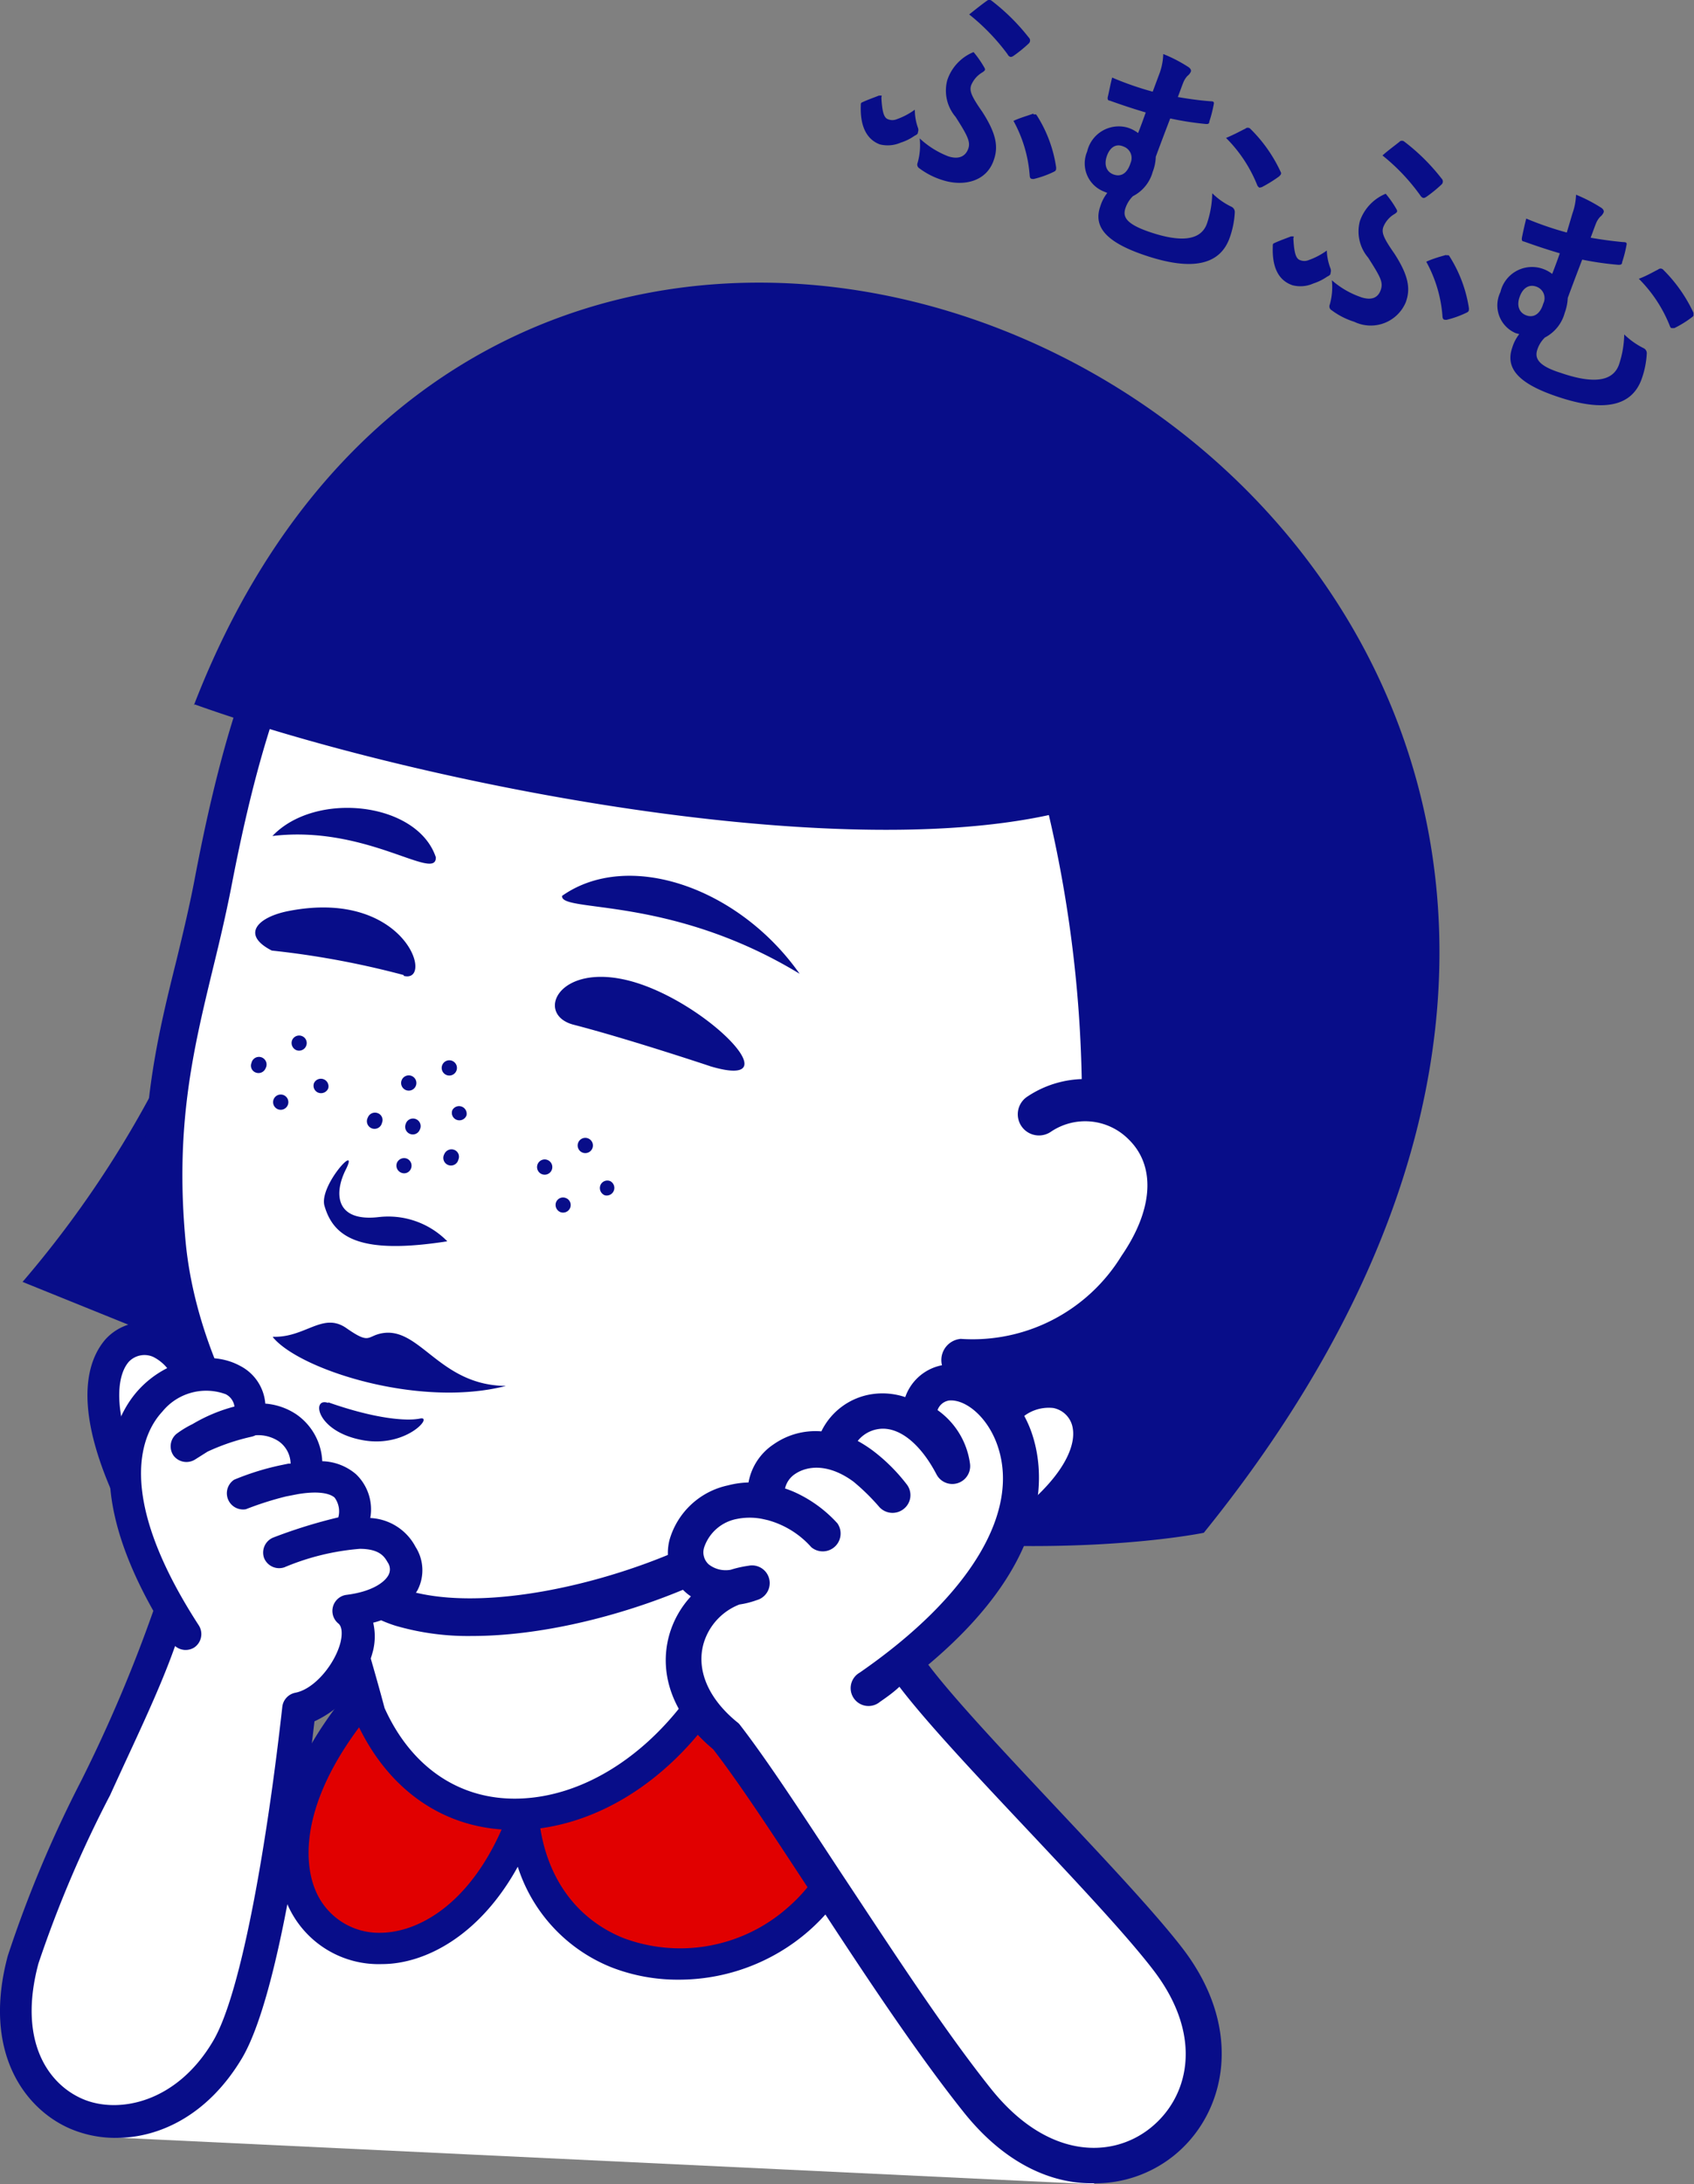
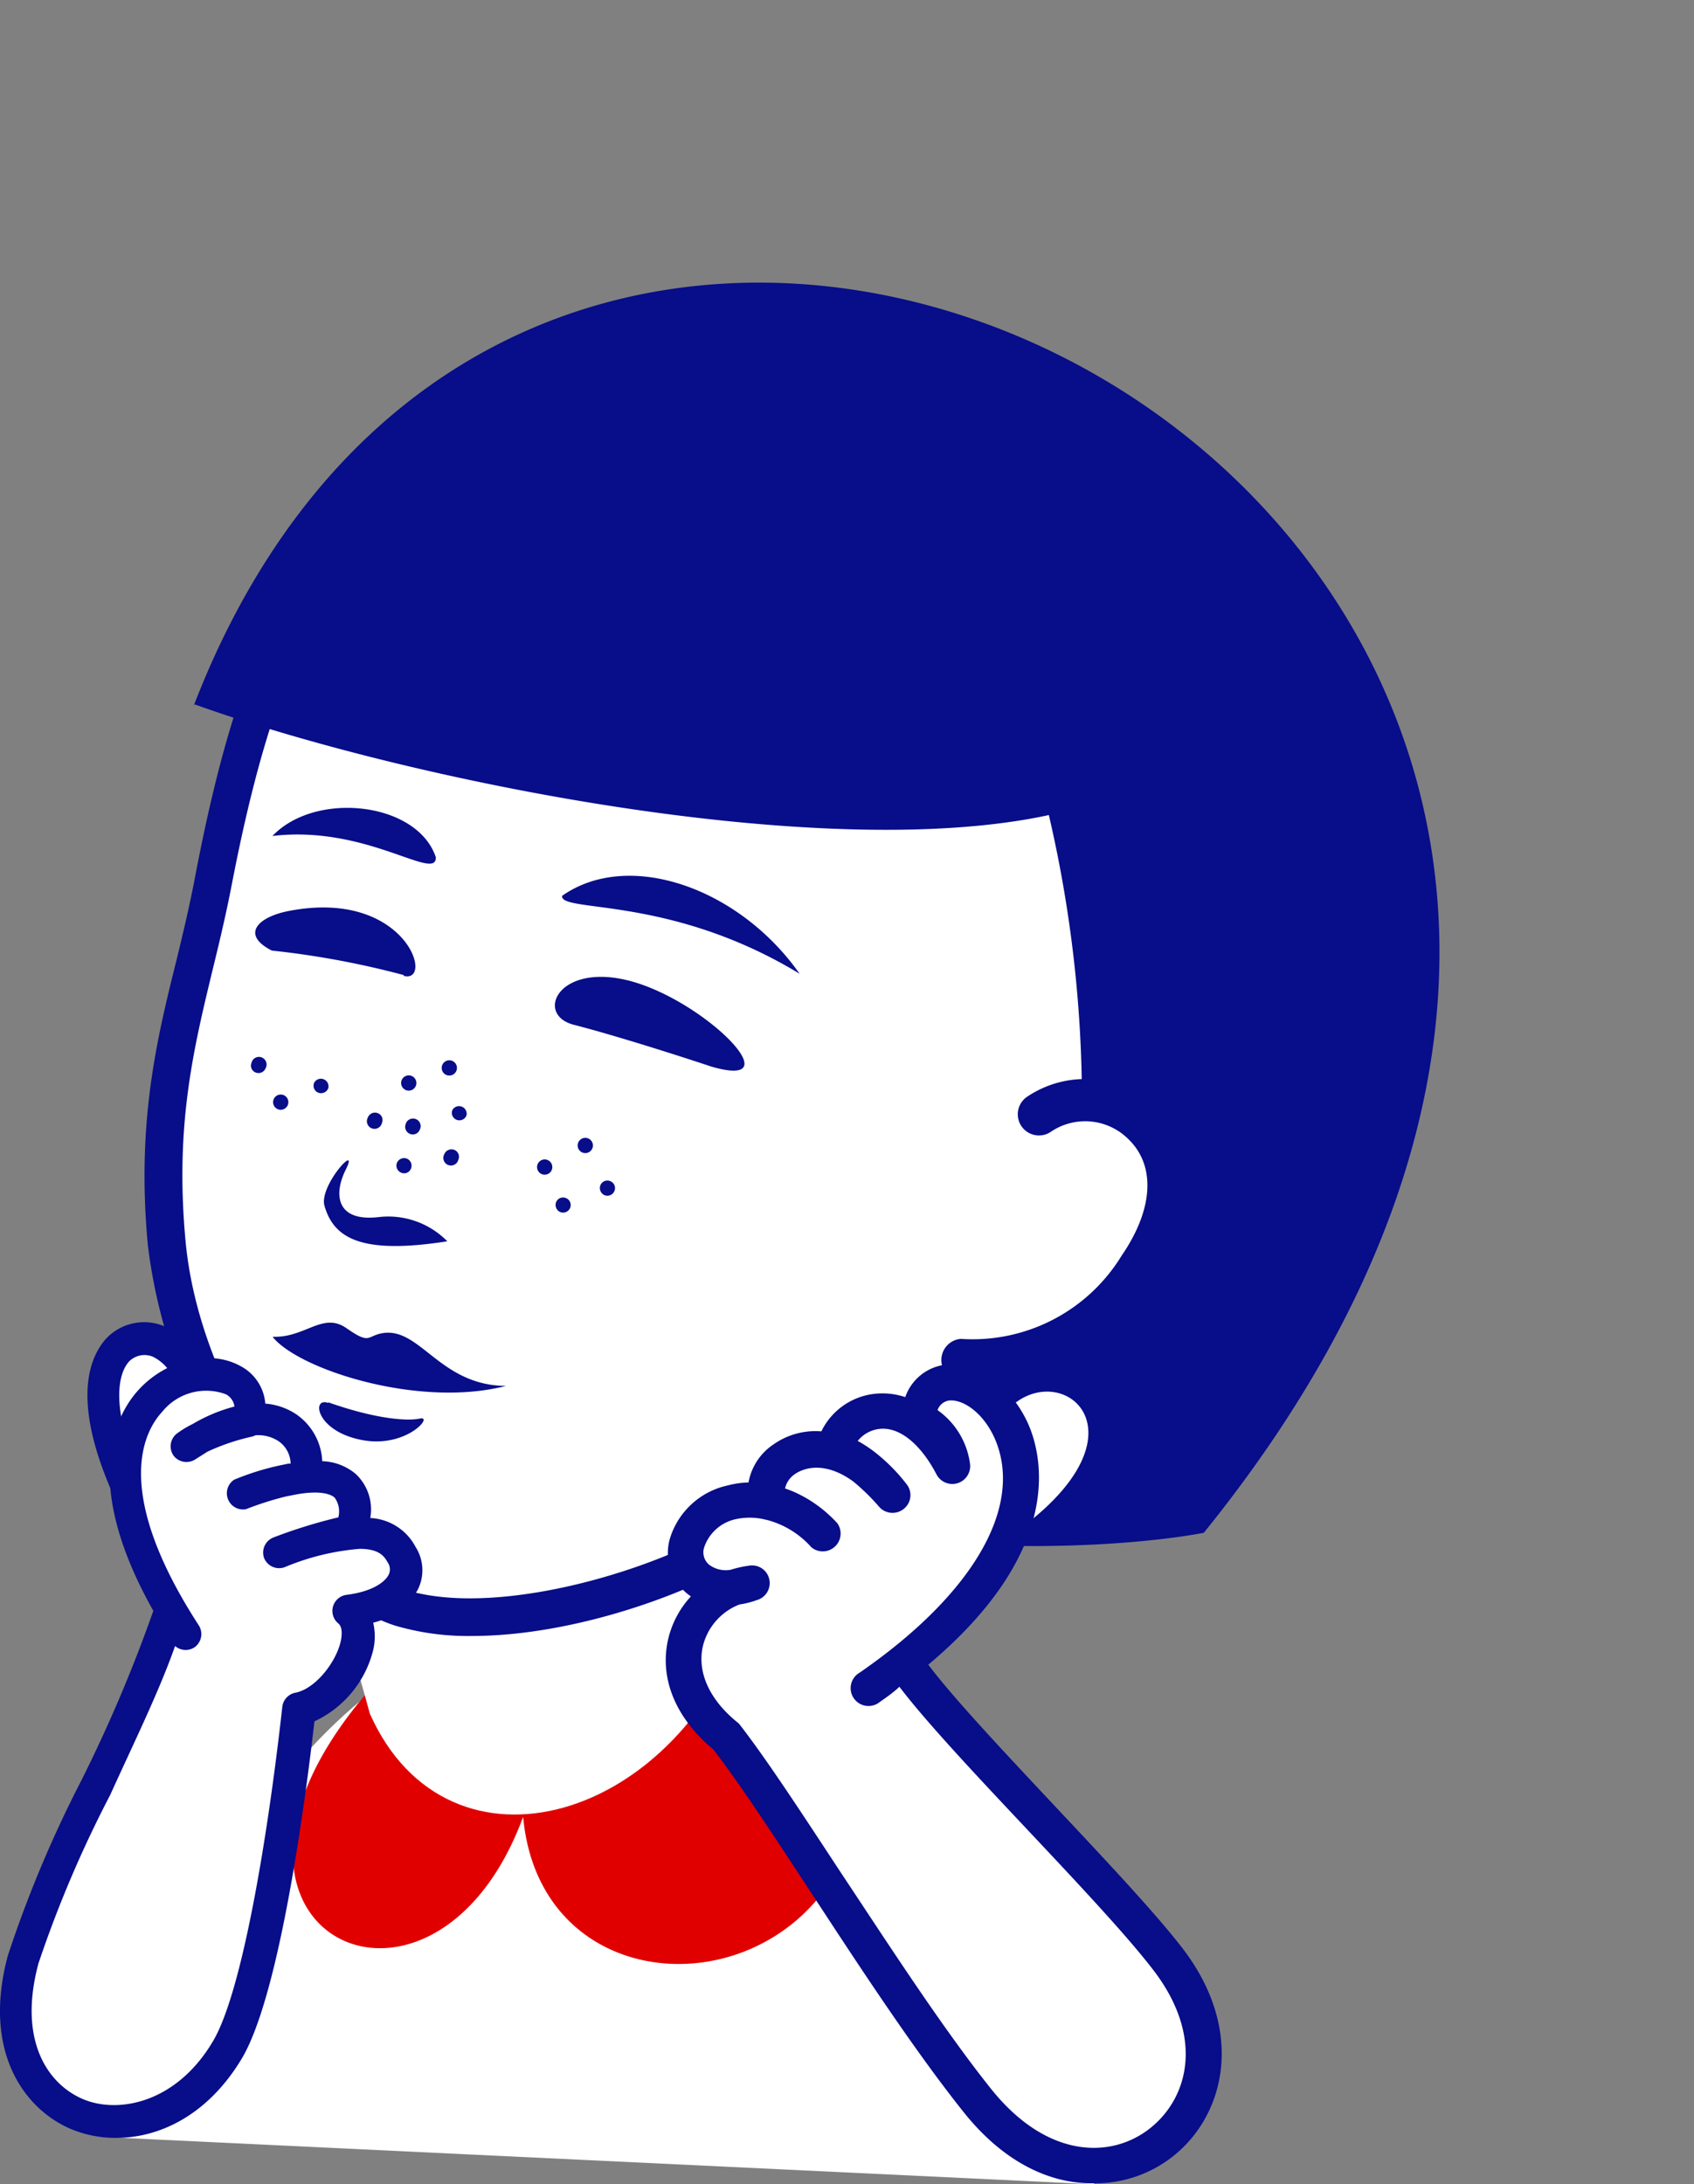
<svg xmlns="http://www.w3.org/2000/svg" viewBox="0 0 104.4 134.61">
  <rect x="0" y="0" width="104.4" height="134.61" fill="#808080" stroke="none" />
  <defs>
    <style>.cls-1{fill:#080d89}.cls-2{fill:#fff}</style>
  </defs>
  <g id="レイヤー_2" data-name="レイヤー 2">
    <g id="レイヤー_2-2" data-name="レイヤー 2">
-       <path d="M56.57 7.87a.37.37 0 0 1 0 .28c0 .06 0 .12-.21.22a3.06 3.06 0 0 1-.85.42 2 2 0 0 1-1.28.11c-.66-.24-1.23-.9-1.18-2.37 0-.17 0-.19.12-.24.32-.15.78-.31 1-.4h.15c.04 0 0 .06 0 .15.05.93.18 1.23.41 1.31a.7.7 0 0 0 .53 0 4.36 4.36 0 0 0 1.12-.59 3.31 3.31 0 0 0 .19 1.11Zm1.86 1.76c.66.22 1.06 0 1.23-.43s0-.8-.77-2a2.49 2.49 0 0 1-.51-2.26A2.83 2.83 0 0 1 60 3.21a6.28 6.28 0 0 1 .69 1 .16.16 0 0 1 0 .13.88.88 0 0 1-.13.11 1.64 1.64 0 0 0-.71.81c-.11.33 0 .65.68 1.62.9 1.39 1 2.2.71 3-.47 1.37-1.95 1.62-3.18 1.21a4.63 4.63 0 0 1-1.39-.71.27.27 0 0 1-.12-.34 3.91 3.91 0 0 0 .13-1.51 5.48 5.48 0 0 0 1.75 1.1ZM60.82.05a.23.23 0 0 1 .3 0 12.81 12.81 0 0 1 2.28 2.26.25.25 0 0 1 0 .37 8.25 8.25 0 0 1-.92.75c-.1.07-.16.09-.23.07a.3.3 0 0 1-.15-.15A13 13 0 0 0 59.73.89c.38-.3.75-.6 1.09-.84Zm2.87 7h.15c.04 0 0 0 .07.08a8.14 8.14 0 0 1 1.18 3.19c0 .14 0 .2-.15.27a6 6 0 0 1-1.23.44c-.15 0-.23 0-.25-.2a8.21 8.21 0 0 0-1-3.38c.4-.19.88-.32 1.23-.45ZM71.48 4.47a3.78 3.78 0 0 0 .21-1.14 8.81 8.81 0 0 1 1.5.77c.16.09.24.21.2.32a.69.69 0 0 1-.21.26 1.31 1.31 0 0 0-.26.42c-.1.25-.17.46-.33.88.64.11 1.25.2 2 .26.25 0 .24.07.2.25a7.83 7.83 0 0 1-.26 1c0 .16-.12.16-.23.15a18.73 18.73 0 0 1-2.18-.34c-.36.94-.55 1.44-.89 2.36a2.79 2.79 0 0 1-.19.93 2.39 2.39 0 0 1-1.22 1.5 1.86 1.86 0 0 0-.46.74c-.17.51 0 .95 1.44 1.45 2 .69 3.23.54 3.59-.52a6.18 6.18 0 0 0 .32-1.85 4.41 4.41 0 0 0 1.2.84.36.36 0 0 1 .19.33 5.5 5.5 0 0 1-.3 1.53c-.57 1.67-2.23 2.15-5.28 1.11-2.35-.8-3.15-1.74-2.71-3a2.55 2.55 0 0 1 .43-.83l-.24-.1a1.86 1.86 0 0 1-1-2.45 2 2 0 0 1 2.48-1.48 2.11 2.11 0 0 1 .66.34c.17-.43.32-.84.47-1.27-.85-.25-1.58-.5-2.22-.73-.12 0-.15-.11-.11-.26s.14-.68.26-1.16a19 19 0 0 0 2.5.87Zm-3.27 5.16c-.19.56 0 1 .47 1.14s.82-.15 1-.74a.75.75 0 0 0-.44-1c-.48-.21-.85.07-1.03.6Zm8.54-1.7a.22.22 0 0 1 .3 0 9.05 9.05 0 0 1 1.88 2.67.16.16 0 0 1 0 .16s-.06.08-.11.12a8.39 8.39 0 0 1-1.07.66c-.07 0-.12.05-.17 0s-.08-.07-.11-.16a8.64 8.64 0 0 0-1.91-2.88c.49-.2.94-.45 1.19-.57ZM82 16.55a.43.43 0 0 1 0 .28c0 .06 0 .12-.21.22a3.21 3.21 0 0 1-.85.42 1.94 1.94 0 0 1-1.28.11c-.71-.24-1.27-.88-1.22-2.37 0-.17 0-.19.12-.24.32-.15.78-.31 1-.4h.15c.05 0 0 .06 0 .15.05.94.18 1.23.41 1.31a.7.7 0 0 0 .53 0 4.36 4.36 0 0 0 1.12-.59 3.31 3.31 0 0 0 .23 1.11Zm1.86 1.76c.66.22 1.06.05 1.23-.43s0-.79-.77-2a2.49 2.49 0 0 1-.51-2.26 2.83 2.83 0 0 1 1.59-1.68 6.28 6.28 0 0 1 .69 1 .16.16 0 0 1 0 .13.88.88 0 0 1-.13.11 1.61 1.61 0 0 0-.71.82c-.11.33 0 .65.68 1.62.9 1.39 1 2.19.71 3a2.34 2.34 0 0 1-3.18 1.21 4.63 4.63 0 0 1-1.39-.71.27.27 0 0 1-.12-.34 3.9 3.9 0 0 0 .13-1.51 5.31 5.31 0 0 0 1.79 1.04Zm2.39-9.58a.23.23 0 0 1 .3 0A12.44 12.44 0 0 1 88.84 11a.25.25 0 0 1 0 .37 8.25 8.25 0 0 1-.92.75c-.1.07-.16.09-.23.07a.36.36 0 0 1-.16-.15 12.36 12.36 0 0 0-2.33-2.46c.35-.31.72-.58 1.06-.85Zm2.87 7h.15a.19.19 0 0 1 .07.08A8.3 8.3 0 0 1 90.53 19c0 .14 0 .2-.15.27a6 6 0 0 1-1.23.44c-.15 0-.23 0-.25-.2a8.21 8.21 0 0 0-1-3.38c.4-.19.88-.32 1.23-.42ZM96.91 13.15a3.78 3.78 0 0 0 .22-1.15 9.61 9.61 0 0 1 1.5.77c.16.09.24.21.2.32a.7.7 0 0 1-.21.27 1.26 1.26 0 0 0-.26.41c-.1.25-.17.46-.33.88.64.11 1.25.2 2 .27.24 0 .24.06.2.24a7.83 7.83 0 0 1-.26 1c0 .16-.12.16-.23.16a19 19 0 0 1-2.23-.32c-.36.94-.55 1.44-.89 2.36a3.07 3.07 0 0 1-.19.93 2.41 2.41 0 0 1-1.22 1.51 1.82 1.82 0 0 0-.46.73c-.18.52 0 1 1.44 1.45 2 .69 3.22.54 3.59-.52a6.18 6.18 0 0 0 .32-1.85 4.73 4.73 0 0 0 1.2.85.34.34 0 0 1 .19.32 5.5 5.5 0 0 1-.3 1.53c-.57 1.67-2.23 2.16-5.28 1.11-2.35-.8-3.15-1.74-2.71-3a2.55 2.55 0 0 1 .43-.83l-.22-.06a1.86 1.86 0 0 1-.94-2.53A2 2 0 0 1 95 16.54a2.11 2.11 0 0 1 .66.34c.17-.43.32-.84.47-1.27-.85-.25-1.58-.5-2.22-.73-.12 0-.14-.11-.11-.26s.14-.68.26-1.15a20.05 20.05 0 0 0 2.5.86Zm-3.26 5.16c-.2.56 0 1 .46 1.14s.83-.15 1-.74a.75.75 0 0 0-.44-1.05c-.47-.16-.84.12-1.02.65Zm8.54-1.7a.22.22 0 0 1 .3 0 9.18 9.18 0 0 1 1.88 2.67v.16c0 .04-.06.08-.11.12a6.6 6.6 0 0 1-1.07.66h-.17c-.05 0-.09-.07-.12-.16a8.55 8.55 0 0 0-1.9-2.88c.49-.18.94-.45 1.19-.57Z" class="cls-1" />
      <path d="M67.43 134.61c-3.54-39.86-46.76-53.52-60.34-2.88" class="cls-2" />
      <path d="M66.71 128.85h.1a1 1 0 0 0 .85-1C65.83 110.21 52 95.94 35.51 94.6 20.19 93.35 8 103.76 3 122.43a1 1 0 0 0 1.84.5C9.61 105.22 21 95.34 35.36 96.5c13.26 1.08 28.42 12.5 30.4 31.5a1 1 0 0 0 .95.85Z" class="cls-1" />
      <path d="M25.13 101.68c-17 16.2 1.18 26.34 7.11 10.29 1.36 14.82 25.48 11.22 20.32-9-.79-3.1-3.13-6.07-4.51-6.15" style="fill:#e10000" />
-       <path d="M41.84 122a12.16 12.16 0 0 0 8-3c4.05-3.55 5.38-9.47 3.66-16.23-.8-3.14-3.28-6.74-5.39-6.87a1 1 0 1 0-.11 1.87c.69 0 2.87 2.37 3.65 5.43 2.11 8.27-1 12.53-3.07 14.33a10 10 0 0 1-10.15 1.91c-3-1.21-4.89-3.89-5.23-7.55a1 1 0 0 0-1.84-.25c-2 5.44-5.37 7.42-7.85 7.47a4.23 4.23 0 0 1-4.09-2.67c-.56-1.35-1.73-6.35 6.38-14.07a1 1 0 0 0-1.33-1.37c-6.07 5.78-8.62 11.83-6.83 16.18a6.12 6.12 0 0 0 5.9 3.86c2.61 0 6-1.7 8.37-6a9.93 9.93 0 0 0 5.8 6.21 11.26 11.26 0 0 0 4.13.75Z" class="cls-1" />
      <path d="M46.25 99c-4.24 13.41-18.64 17.44-23.46 6.6-.53-2-2.07-7.24-3.3-11.42 2.74-3.63 26.78-7.22 27.75-11.47-2 10.39-2.59 12.85-1 16.29" class="cls-2" />
-       <path d="M21.92 106a.88.88 0 0 1-.05-.15c-.5-1.92-1.87-6.55-3.08-10.64l-.22-.75a1 1 0 0 1 .15-.85c1.35-1.78 6-3.22 13.41-5.36 5.49-1.59 13.78-4 14.18-5.74a1 1 0 0 1 1.87.39l-.36 1.91c-1.63 8.56-2.07 10.86-.7 13.8a1 1 0 0 1 0 .69c-2.44 7.7-8.39 13.11-14.81 13.47h-.65c-4.27-.01-7.81-2.46-9.74-6.77Zm23.82-20.54c-2.57 1.48-7.07 2.85-13.08 4.59-4.93 1.43-10.47 3-12.1 4.37l.06.22c1.2 4 2.56 8.63 3.08 10.62 1.69 3.75 4.79 5.78 8.54 5.57 5.46-.3 10.75-5.13 13-11.79-1.39-3.19-1-5.67.5-13.58ZM11.48 63A64.78 64.78 0 0 1 1.39 79L12 83.29C9.82 79.55 9.15 71 11.48 63" class="cls-1" />
      <path d="M47.45 93.58c-4 3.44-15.88 7.62-22.72 5.5C19.4 97.43 11.26 87 10.28 76.6c-.91-9.71 1.46-15.09 2.83-22.22 2.44-12.69 6-22.89 17.13-29.45 26-15.31 56.86 9.39 48.2 38.23-9.32 31-20.13 22.75-23.31 30" class="cls-2" />
      <path d="M29.09 100.82c7 0 15.6-3.3 19.12-6.36a1.17 1.17 0 1 0-1.53-1.76c-3.91 3.4-15.39 7.18-21.61 5.3-4.7-1.45-12.67-11.33-13.63-21.47-.67-7.12.47-11.82 1.67-16.79.4-1.63.8-3.31 1.15-5.1 2.53-13.16 6.19-22.55 16.57-28.66a31.05 31.05 0 0 1 35.59 2.32 31.55 31.55 0 0 1 10.9 34.56C71.13 83.45 64.55 86.14 59.75 88.1c-2.31 1-4.49 1.84-5.69 4.57a1.17 1.17 0 1 0 2.14.94c.82-1.87 2.26-2.45 4.43-3.34 4.95-2 12.41-5.08 18.92-26.78a33.84 33.84 0 0 0-11.69-37.07 33.36 33.36 0 0 0-38.22-2.49C18.5 30.48 14.62 40.36 12 54.16c-.33 1.73-.73 3.39-1.12 5-1.23 4.93-2.47 10.04-1.77 17.55a32.84 32.84 0 0 0 5.8 15.05c3 4.37 6.54 7.52 9.47 8.43a15.93 15.93 0 0 0 4.71.63Z" class="cls-1" />
      <path d="M12 43.41c13.17 4.72 38.65 9.85 52.64 6.82A78 78 0 0 1 66.68 68c11.85-.48 4.95 15.7-6.49 17-2.67 3-6.68 5.48-10.43 9.14 14.61 2.36 24.43.32 24.43.32 49-60.62-39.86-108.9-62.24-51M27.55 76.48A5.1 5.1 0 0 0 23.38 75c-2.7.33-2.82-1.43-2.07-2.92.88-1.76-1.68 1-1.31 2.24.58 2 2.28 3 7.55 2.18M16.82 82.38c2 .07 3.07-1.55 4.53-.53s1.25.5 2.16.32c2.37-.46 3.55 3.21 7.67 3.24-5.35 1.38-12.72-1-14.36-3M20.23 86.42c2.83 1 4.81 1.18 5.66 1s-.86 1.83-3.55 1.33c-2.88-.53-3.16-2.68-2.11-2.29" class="cls-1" />
-       <path d="M64 68.67c4.1-3 11.41 1.84 6.17 9.46a12.13 12.13 0 0 1-11 5.69" class="cls-2" />
      <path d="M59.51 85.12a13.27 13.27 0 0 0 11.76-6.26c3.22-4.68 2.17-8.5.11-10.51a6.4 6.4 0 0 0-8.11-.74 1.3 1.3 0 1 0 1.52 2.12 3.77 3.77 0 0 1 4.77.49c1.68 1.64 1.52 4.32-.44 7.17a10.76 10.76 0 0 1-9.91 5.12 1.31 1.31 0 0 0 0 2.61ZM24.88 60.09a53.4 53.4 0 0 0-8.13-1.51c-1.95-1-.83-2.08 1.05-2.44 7.22-1.4 9 4.5 7.08 4M43.75 65.7s-5-1.67-8.4-2.55c-2.31-.6-1.06-3.63 3-2.81 4.74.95 10.83 7 5.39 5.36M34.64 55.21c4.07-2.87 10.88-.54 14.64 4.8-8-4.86-14.76-3.74-14.64-4.8M26.86 52.83c-1.14-3.41-7.41-4.11-10.07-1.31 5.78-.7 10.11 2.86 10.07 1.31" class="cls-1" />
      <path d="M61.49 87.69c3.07-5.1 11.31.72-.85 8" class="cls-2" />
-       <path d="M60.64 96.67a.84.84 0 0 0 .48-.14c6.88-4.14 7.07-7.61 6.88-8.91a3.35 3.35 0 0 0-2.76-2.73 4.35 4.35 0 0 0-4.5 2.32.94.94 0 0 0 1.61 1 2.52 2.52 0 0 1 2.56-1.44 1.5 1.5 0 0 1 1.2 1.23c.27 1.47-1.15 4.08-6 7a.94.94 0 0 0 .48 1.74Z" class="cls-1" />
      <path d="M53.61 104c18.46-12.77 3.85-23.59 2.91-16.54a3.67 3.67 0 0 1 2.14 2.92c-2.68-5.09-6.72-3.67-7.31-1 1.06.2 2.28 1.2 3.6 2.68-4.47-5.49-8.78-1.57-7.52.5a6.55 6.55 0 0 1 3.32 2c-3.36-3.63-7.75-2-8.4.56-.43 1.73 1.12 3.47 4 2.5-3.9.52-6.24 5.59-1.55 9.4 3.79 4.91 10.1 15.69 15.47 22.43 7.63 9.58 18.66.35 11.74-8.66-3.56-4.65-13.64-14.39-16.19-18.21" class="cls-2" />
      <path d="M59.37 130.14c-3.06-3.84-6.44-9-9.42-13.56-2.25-3.43-4.37-6.68-6-8.78-2.41-2-3.4-4.57-2.7-7.06a5.87 5.87 0 0 1 1.33-2.36 2.79 2.79 0 0 1-.38-.3 3.23 3.23 0 0 1-.93-3.21 4.78 4.78 0 0 1 3.59-3.33 5.48 5.48 0 0 1 1.27-.18A3.58 3.58 0 0 1 47.69 89a4.49 4.49 0 0 1 2.93-.79 4.15 4.15 0 0 1 3.17-2.3 4.4 4.4 0 0 1 2 .19 3 3 0 0 1 2.49-2c2-.23 4.28 1.51 5.23 4 .84 2.23 1.69 7.78-6.3 14.49 1.56 2.07 4.71 5.42 7.76 8.67s6.21 6.6 7.91 8.81c3.89 5.07 2.63 10.3-.62 12.84a7.73 7.73 0 0 1-4.79 1.64c-2.64.06-5.55-1.2-8.1-4.41Zm-5.14-25.26a1.1 1.1 0 1 1-1.25-1.8c6.84-4.73 10-10 8.44-14.15-.66-1.74-2-2.72-2.94-2.62a.9.9 0 0 0-.7.59 4.83 4.83 0 0 1 2 3.3 1.1 1.1 0 0 1-2.06.67c-1-1.92-2.35-3-3.6-2.8a2 2 0 0 0-1.26.73 7.88 7.88 0 0 1 1 .65 11 11 0 0 1 2 2 1.08 1.08 0 0 1-.14 1.52 1.1 1.1 0 0 1-1.53-.1 13.14 13.14 0 0 0-1.59-1.56c-1.51-1.11-2.81-1-3.59-.48a1.46 1.46 0 0 0-.63.9 6 6 0 0 1 .62.24 8 8 0 0 1 2.61 1.91A1.1 1.1 0 0 1 50 95.35a5.53 5.53 0 0 0-2.69-1.67l-.31-.07a4 4 0 0 0-1.6 0 2.64 2.64 0 0 0-2 1.74 1 1 0 0 0 .28 1.06 1.7 1.7 0 0 0 1.35.33 6.87 6.87 0 0 1 1.11-.25 1.09 1.09 0 0 1 .5 2.12 5.42 5.42 0 0 1-1.07.27 3.69 3.69 0 0 0-2.21 2.41c-.46 1.63.3 3.4 2.07 4.84a.77.77 0 0 1 .18.18c1.68 2.17 3.85 5.5 6.15 9 3 4.52 6.31 9.65 9.31 13.41 3.43 4.3 7.38 4.34 9.78 2.46s3.39-5.65.23-9.77c-1.63-2.13-4.75-5.45-7.76-8.65-3.21-3.41-6.25-6.65-7.89-8.81-.37.35-.78.64-1.2.93Z" class="cls-1" />
      <path d="M11.87 86.36c.18-6-10-5.9-3.12 7.15" class="cls-2" />
      <path d="M8.75 94.49a1 1 0 0 0 .46-.12 1 1 0 0 0 .41-1.32C6.93 87.93 7 85 7.94 83.92a1.33 1.33 0 0 1 1.5-.3 2.67 2.67 0 0 1 1.45 2.71 1 1 0 0 0 .95 1 1 1 0 0 0 1-1 4.6 4.6 0 0 0-2.67-4.58 3.22 3.22 0 0 0-3.68.8C5.42 83.8 4.16 86.86 7.89 94a1 1 0 0 0 .86.49Z" class="cls-1" />
      <path d="M11.44 100.67c-10.74-16.54 5.34-19 3.85-13.11a11.33 11.33 0 0 0-3.81 1.54c5.1-3.47 7.93-.82 7.33 1.9a17.49 17.49 0 0 0-4 1.1c6.74-2.56 7.53-.12 6.87 2.24a28.09 28.09 0 0 0-4.48 1.33c6-2.14 7-.86 7.58.15.86 1.49-.4 3.12-3.3 3.47 1.71 1.3-.53 5.55-3.07 6-.49 4.47-2.11 17.2-4.43 21-4.78 8-15.26 4.55-12.54-5.58 1.52-5.66 7.07-15 9-21.4" class="cls-2" />
-       <path d="M4.34 131.19C1.56 130-1.12 126.5.48 120.53A74 74 0 0 1 5 109.75a90.29 90.29 0 0 0 4.45-10.48c-4.59-8.14-2.21-12.21-.89-13.64 1.7-1.84 4.38-2.47 6.23-1.46a2.87 2.87 0 0 1 1.56 2.33 4 4 0 0 1 1.91.66 3.71 3.71 0 0 1 1.6 2.89 3.34 3.34 0 0 1 2.08.8 3 3 0 0 1 .88 2.7 3.33 3.33 0 0 1 2.79 1.78 2.67 2.67 0 0 1 .12 2.67 4.36 4.36 0 0 1-2.73 2 3.75 3.75 0 0 1 0 1.69 6.6 6.6 0 0 1-3.62 4.39c-.53 4.62-2.12 16.86-4.49 20.8-2.1 3.49-5.08 4.87-7.72 4.87a7.1 7.1 0 0 1-2.83-.56Zm13.18-34.6a1 1 0 0 1-1.25-.59 1 1 0 0 1 .58-1.25 31.52 31.52 0 0 1 4-1.24 1.43 1.43 0 0 0-.23-1.22c-.17-.15-.72-.47-2.27-.21l-.72.14a19.86 19.86 0 0 0-2.48.79 1 1 0 0 1-.72-1.82 16.11 16.11 0 0 1 3-.92l.34-.07h.14a1.72 1.72 0 0 0-.75-1.39 2.31 2.31 0 0 0-1.41-.36 1.06 1.06 0 0 1-.25.09 13.26 13.26 0 0 0-2.71.92l-.76.48a1 1 0 0 1-1.33-.23 1 1 0 0 1 .17-1.34 6 6 0 0 1 1-.61 10 10 0 0 1 2.58-1.08 1 1 0 0 0-.54-.76A3.48 3.48 0 0 0 10 87c-1.12 1.2-3.12 4.89 2.26 13.18a1 1 0 0 1-.29 1.35 1 1 0 0 1-1.18-.09c-1 2.84-2.56 6-4 9.18A72.13 72.13 0 0 0 2.37 121c-1.28 4.76.58 7.44 2.74 8.36s5.74.26 8-3.54c1.81-3 3.4-12.65 4.29-20.65a1 1 0 0 1 .79-.85c1.23-.23 2.49-1.84 2.8-3.13.05-.21.18-.9-.15-1.15a1 1 0 0 1 .48-1.75c1.58-.19 2.39-.77 2.63-1.24a.75.75 0 0 0-.06-.77c-.19-.33-.48-.83-1.72-.83a15.08 15.08 0 0 0-4.65 1.14ZM25 69.28a.47.47 0 1 1 .87.34.46.46 0 0 1-.6.26.47.47 0 0 1-.27-.6M24.46 71.67a.48.48 0 0 1 .61-.27.47.47 0 0 1 .26.61.45.45 0 0 1-.6.26.47.47 0 0 1-.27-.6M22.67 68.87a.47.47 0 0 1 .61-.27.45.45 0 0 1 .26.6.47.47 0 1 1-.87-.33M27.25 65.65a.47.47 0 1 1 .27.6.47.47 0 0 1-.27-.6M27.38 71.13a.48.48 0 0 1 .61-.27.45.45 0 0 1 .26.6.47.47 0 1 1-.87-.33M35.63 70.43a.47.47 0 1 1 .27.6.47.47 0 0 1-.27-.6M33.11 71.82a.47.47 0 1 1 .87.33.47.47 0 0 1-.87-.33M34.27 74.09a.46.46 0 0 1 .6-.26.46.46 0 0 1 .27.6.47.47 0 0 1-.6.27.48.48 0 0 1-.27-.61M37 73.05a.46.46 0 0 1 .61-.26.47.47 0 0 1-.34.87.48.48 0 0 1-.27-.61M18 64.11a.47.47 0 0 1 .61-.26.46.46 0 0 1 .26.6.47.47 0 0 1-.6.27.48.48 0 0 1-.27-.61M15.5 65.5a.47.47 0 1 1 .87.33.47.47 0 0 1-.6.27.45.45 0 0 1-.27-.6M16.86 67.76a.47.47 0 1 1 .27.6.47.47 0 0 1-.27-.6M19.36 66.73a.47.47 0 0 1 .87.34.48.48 0 0 1-.61.27.46.46 0 0 1-.26-.61M27.88 68.41a.47.47 0 0 1 .87.33.47.47 0 0 1-.61.27.46.46 0 0 1-.26-.6M24.75 66.58a.47.47 0 1 1 .27.6.47.47 0 0 1-.27-.6" class="cls-1" />
+       <path d="M4.34 131.19C1.56 130-1.12 126.5.48 120.53A74 74 0 0 1 5 109.75a90.29 90.29 0 0 0 4.45-10.48c-4.59-8.14-2.21-12.21-.89-13.64 1.7-1.84 4.38-2.47 6.23-1.46a2.87 2.87 0 0 1 1.56 2.33 4 4 0 0 1 1.91.66 3.71 3.71 0 0 1 1.6 2.89 3.34 3.34 0 0 1 2.08.8 3 3 0 0 1 .88 2.7 3.33 3.33 0 0 1 2.79 1.78 2.67 2.67 0 0 1 .12 2.67 4.36 4.36 0 0 1-2.73 2 3.75 3.75 0 0 1 0 1.69 6.6 6.6 0 0 1-3.62 4.39c-.53 4.62-2.12 16.86-4.49 20.8-2.1 3.49-5.08 4.87-7.72 4.87a7.1 7.1 0 0 1-2.83-.56Zm13.18-34.6a1 1 0 0 1-1.25-.59 1 1 0 0 1 .58-1.25 31.52 31.52 0 0 1 4-1.24 1.43 1.43 0 0 0-.23-1.22c-.17-.15-.72-.47-2.27-.21l-.72.14a19.86 19.86 0 0 0-2.48.79 1 1 0 0 1-.72-1.82 16.11 16.11 0 0 1 3-.92l.34-.07h.14a1.72 1.72 0 0 0-.75-1.39 2.31 2.31 0 0 0-1.41-.36 1.06 1.06 0 0 1-.25.09 13.26 13.26 0 0 0-2.71.92l-.76.48a1 1 0 0 1-1.33-.23 1 1 0 0 1 .17-1.34 6 6 0 0 1 1-.61 10 10 0 0 1 2.58-1.08 1 1 0 0 0-.54-.76A3.48 3.48 0 0 0 10 87c-1.12 1.2-3.12 4.89 2.26 13.18a1 1 0 0 1-.29 1.35 1 1 0 0 1-1.18-.09c-1 2.84-2.56 6-4 9.18A72.13 72.13 0 0 0 2.37 121c-1.28 4.76.58 7.44 2.74 8.36s5.74.26 8-3.54c1.81-3 3.4-12.65 4.29-20.65a1 1 0 0 1 .79-.85c1.23-.23 2.49-1.84 2.8-3.13.05-.21.18-.9-.15-1.15a1 1 0 0 1 .48-1.75c1.58-.19 2.39-.77 2.63-1.24a.75.75 0 0 0-.06-.77c-.19-.33-.48-.83-1.72-.83a15.08 15.08 0 0 0-4.65 1.14ZM25 69.28a.47.47 0 1 1 .87.34.46.46 0 0 1-.6.26.47.47 0 0 1-.27-.6M24.46 71.67a.48.48 0 0 1 .61-.27.47.47 0 0 1 .26.61.45.45 0 0 1-.6.26.47.47 0 0 1-.27-.6M22.67 68.87a.47.47 0 0 1 .61-.27.45.45 0 0 1 .26.6.47.47 0 1 1-.87-.33M27.25 65.65a.47.47 0 1 1 .27.6.47.47 0 0 1-.27-.6M27.38 71.13a.48.48 0 0 1 .61-.27.45.45 0 0 1 .26.6.47.47 0 1 1-.87-.33M35.63 70.43a.47.47 0 1 1 .27.6.47.47 0 0 1-.27-.6M33.11 71.82a.47.47 0 1 1 .87.33.47.47 0 0 1-.87-.33M34.27 74.09a.46.46 0 0 1 .6-.26.46.46 0 0 1 .27.6.47.47 0 0 1-.6.27.48.48 0 0 1-.27-.61M37 73.05a.46.46 0 0 1 .61-.26.47.47 0 0 1-.34.87.48.48 0 0 1-.27-.61a.47.47 0 0 1 .61-.26.46.46 0 0 1 .26.6.47.47 0 0 1-.6.27.48.48 0 0 1-.27-.61M15.5 65.5a.47.47 0 1 1 .87.33.47.47 0 0 1-.6.27.45.45 0 0 1-.27-.6M16.86 67.76a.47.47 0 1 1 .27.6.47.47 0 0 1-.27-.6M19.36 66.73a.47.47 0 0 1 .87.34.48.48 0 0 1-.61.27.46.46 0 0 1-.26-.61M27.88 68.41a.47.47 0 0 1 .87.33.47.47 0 0 1-.61.27.46.46 0 0 1-.26-.6M24.75 66.58a.47.47 0 1 1 .27.6.47.47 0 0 1-.27-.6" class="cls-1" />
    </g>
  </g>
</svg>